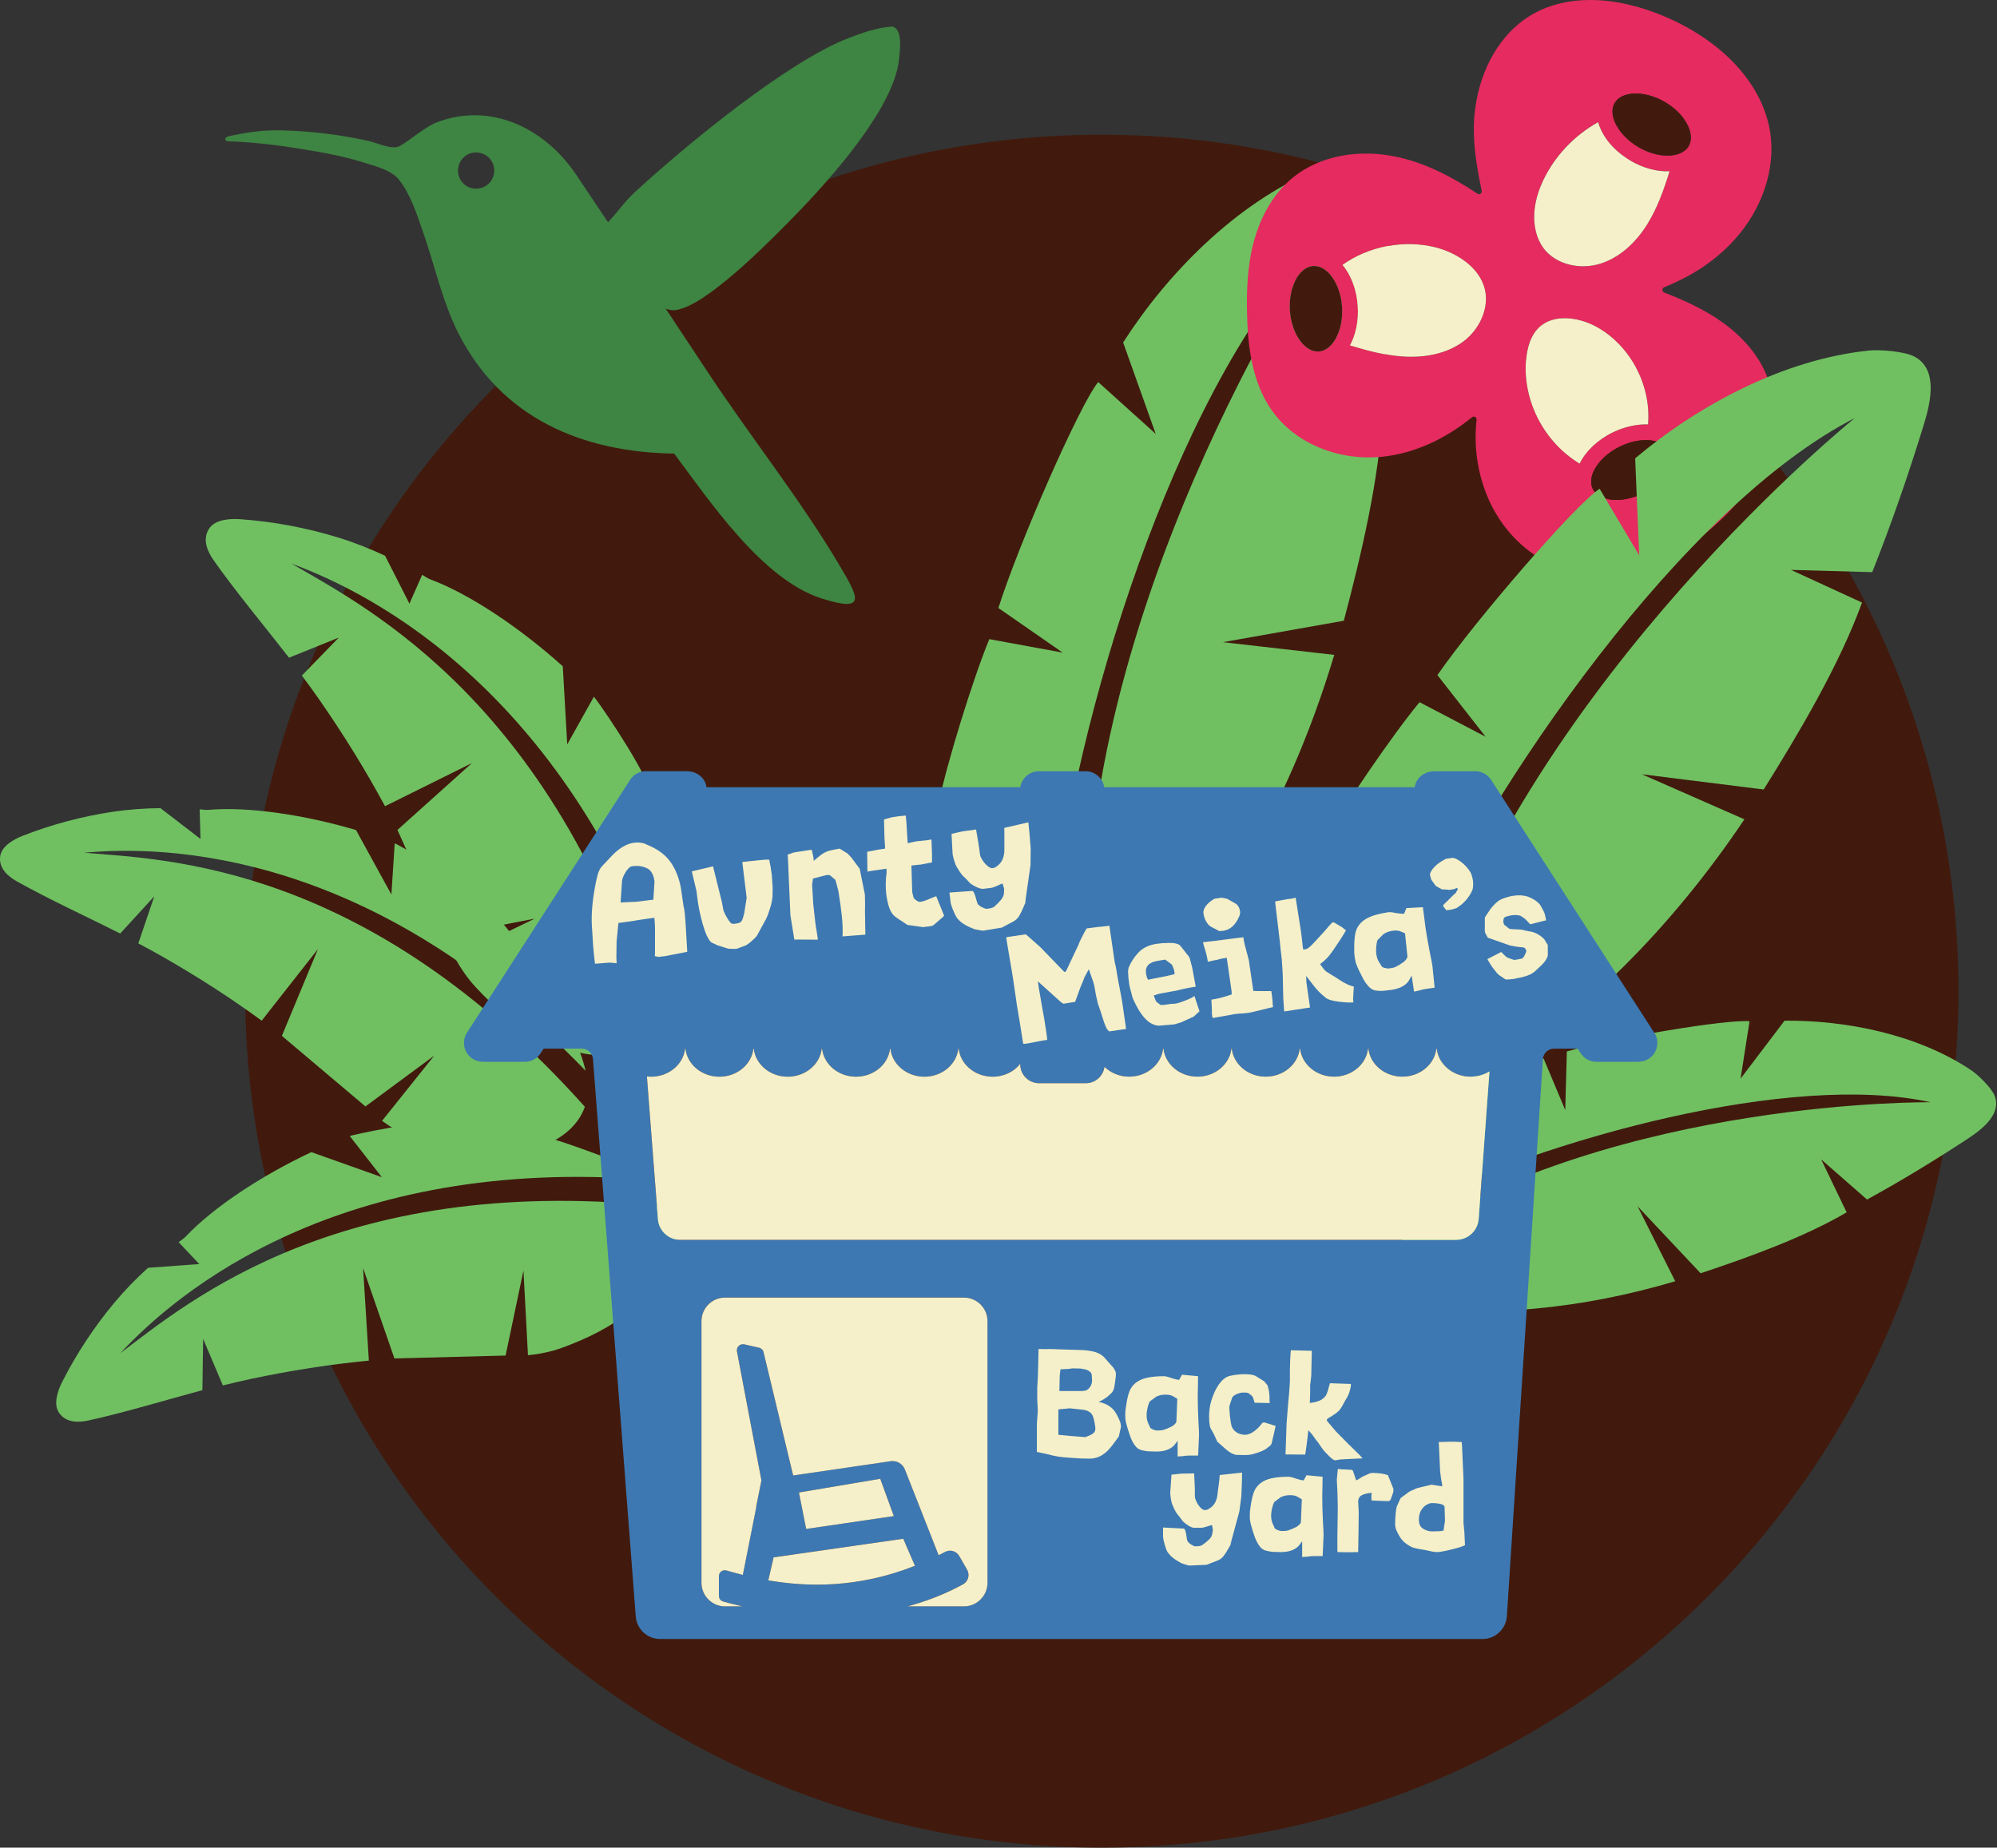
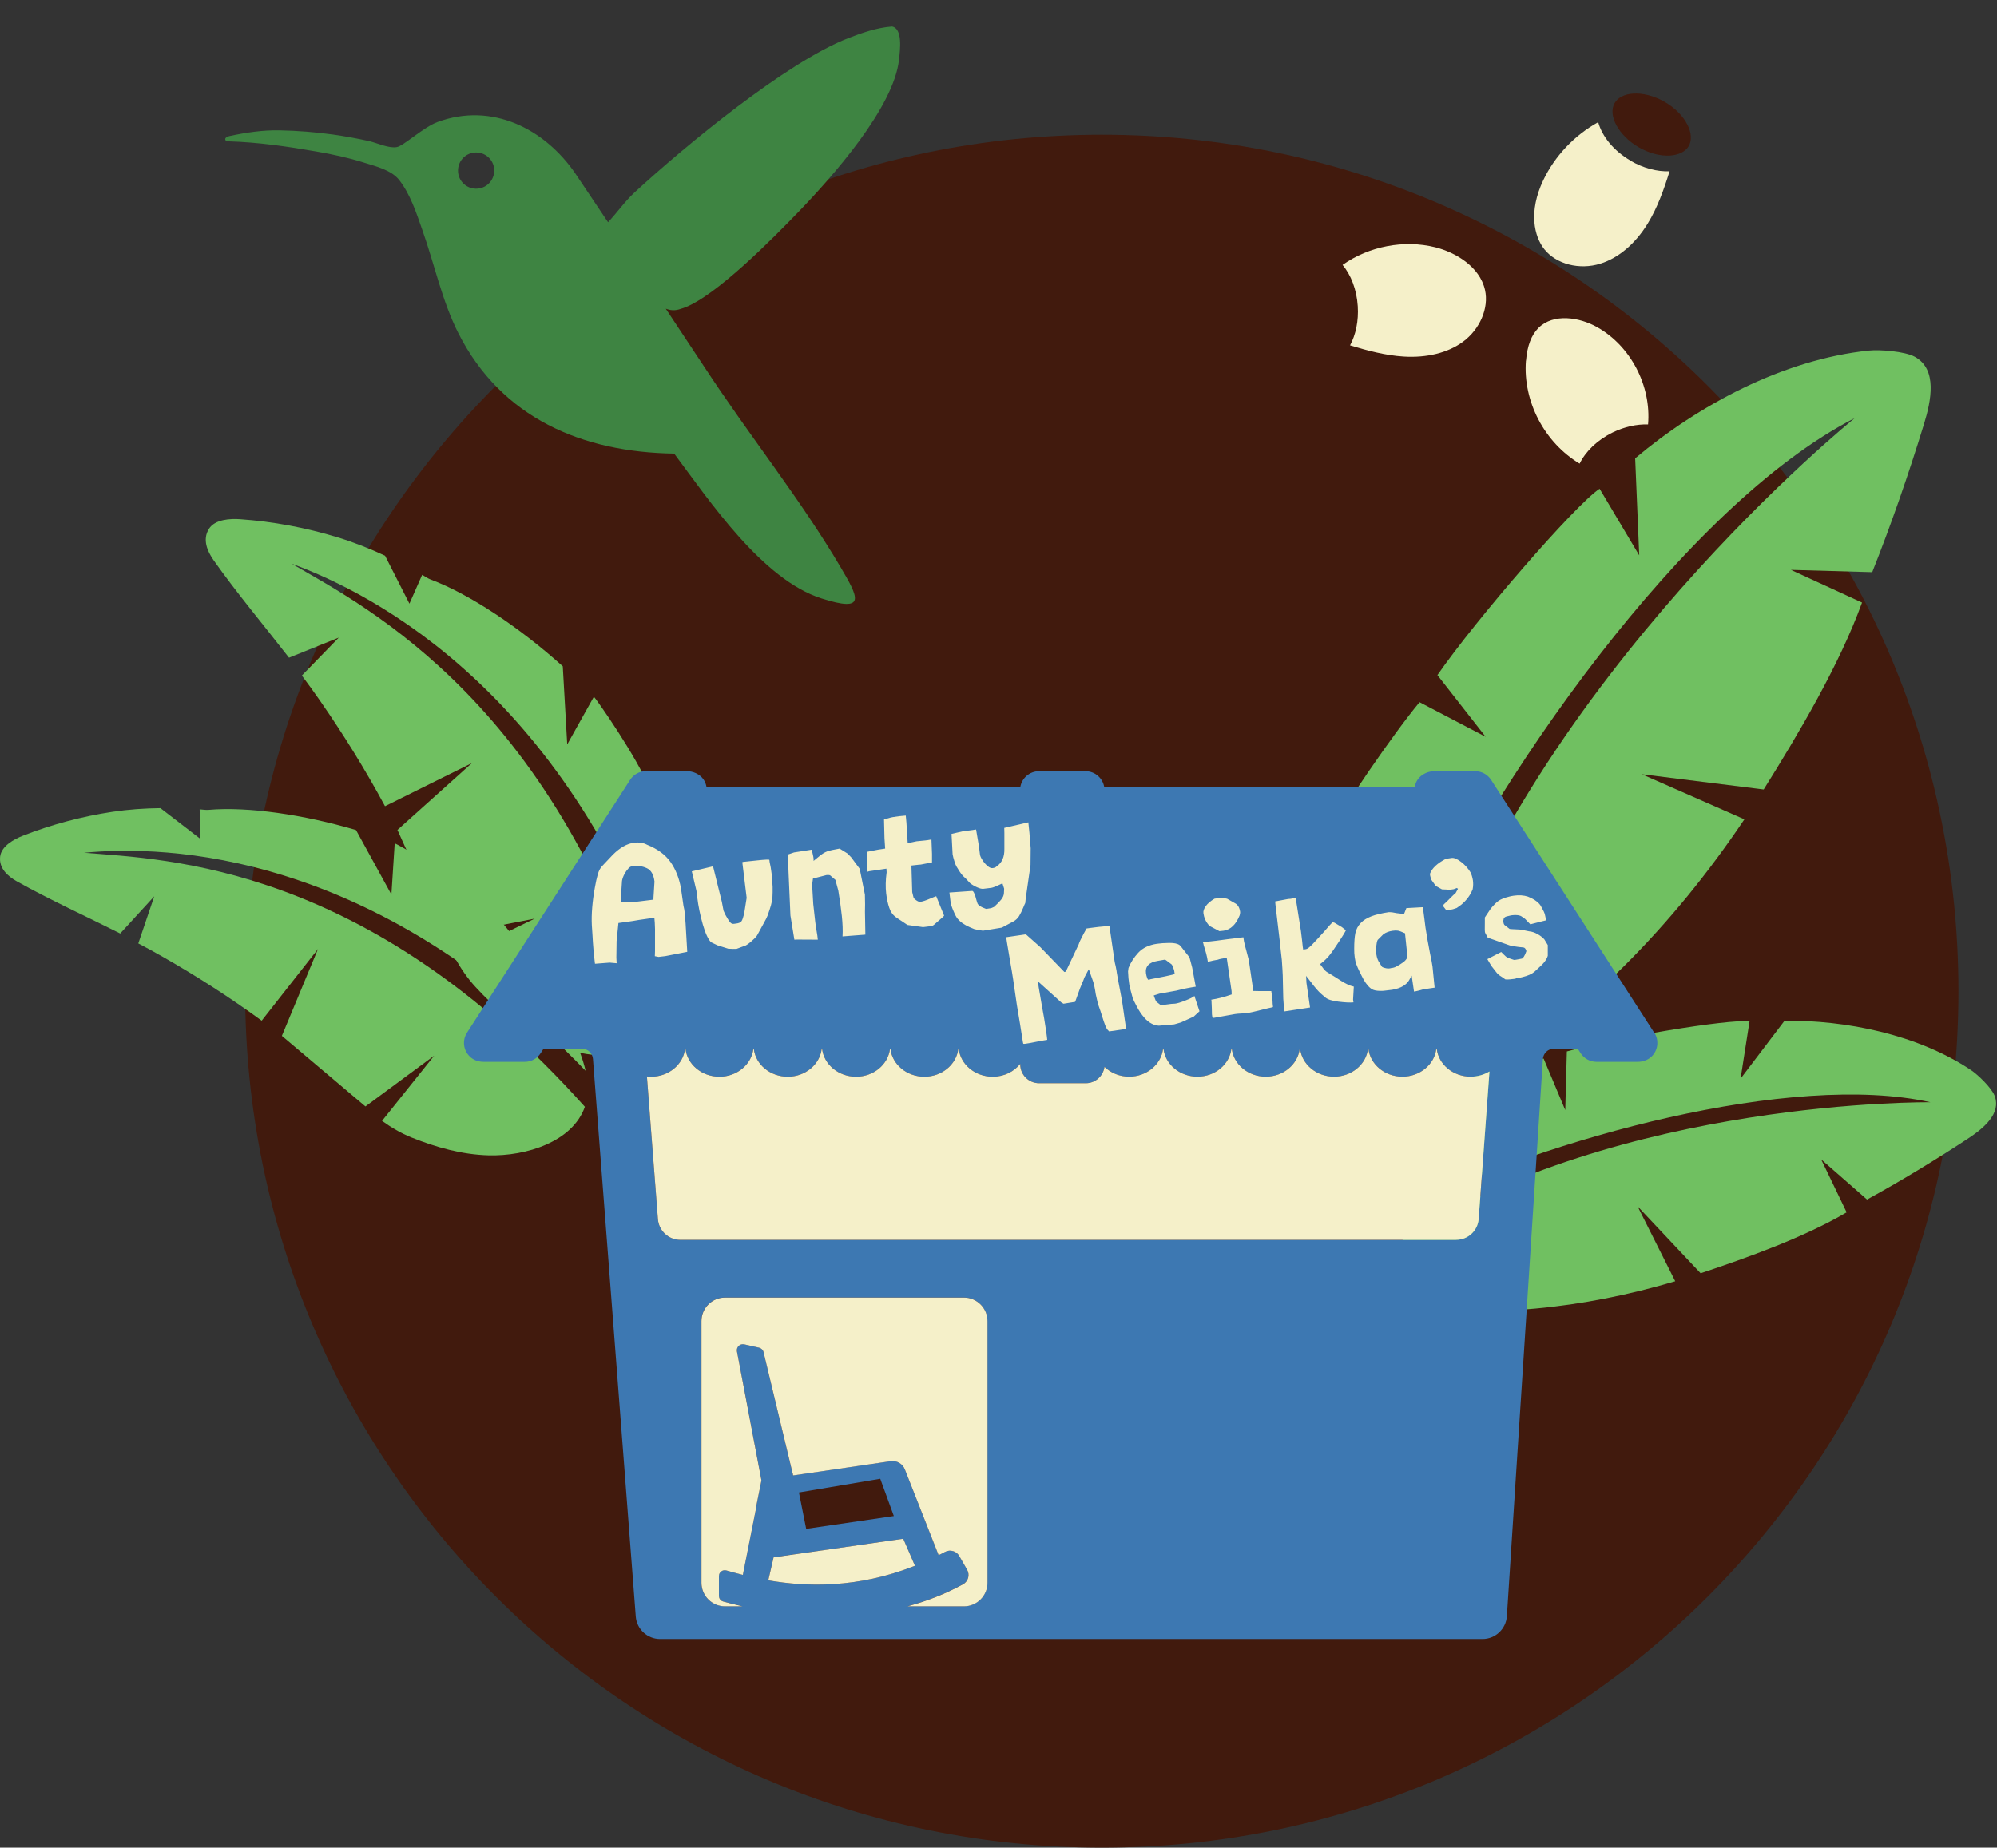
<svg xmlns="http://www.w3.org/2000/svg" width="590" height="546" viewBox="0 0 590 546" fill="none">
  <rect x="0" y="0" width="590" height="546" fill="#333333" stroke="none" />
  <path d="M325.519 546C465.299 546 578.614 432.686 578.614 292.905C578.614 153.125 465.299 39.81 325.519 39.81C185.738 39.81 72.424 153.125 72.424 292.905C72.424 432.686 185.738 546 325.519 546Z" fill="#411A0D" />
  <path d="M263.472 7.842C259.189 8.129 254.485 9.765 250.506 11.316C232.195 18.498 202.453 43.081 187.515 56.823C184.699 59.402 182.17 63.01 179.641 65.674C174.616 58.154 170.806 52.456 170.114 51.461C160.959 37.972 145.279 30.149 129.278 36.05C125.046 37.618 119.263 43.115 117.223 43.469C114.845 43.891 111.304 42.204 109.011 41.682C105.504 40.906 101.981 40.265 98.423 39.76C93.196 39.035 87.919 38.613 82.641 38.512C77.566 38.411 72.66 39.153 67.686 40.232C67.096 40.35 66.337 40.788 66.59 41.344C66.742 41.699 67.214 41.766 67.602 41.766C76.386 42.036 84.934 43.283 93.567 44.784C98.221 45.593 102.857 46.588 107.376 48.004C110.95 49.134 115.638 50.196 117.998 53.265C121.286 57.514 123.056 63.044 124.81 68.052C128.351 78.084 130.627 89.01 135.449 98.519C148.179 123.574 172.036 133.656 199.182 134.044C209.703 148.123 225.249 171.273 242.699 176.837C256.154 181.119 253.642 176.584 248.23 167.411C236.343 147.28 221.489 128.902 207.933 108.197C205.64 104.707 201.458 98.401 196.704 91.235C198.811 91.96 199.873 91.741 201.981 90.999C211.591 87.543 228.688 70.075 236.023 62.488C245.768 52.388 264.112 31.785 265.613 17.588C265.9 14.907 266.793 8.399 263.505 7.826L263.472 7.842ZM141.08 55.743C138.13 55.98 135.55 53.771 135.331 50.82C135.112 47.87 137.304 45.29 140.254 45.071C143.205 44.852 145.784 47.043 146.004 49.994C146.223 52.945 144.031 55.524 141.08 55.743Z" fill="#3E8442" />
-   <path d="M408.456 122.073L385.509 119.055L408.658 112.597C409.855 97.204 410.361 81.742 410.327 66.315C410.327 59.048 409.417 49.623 401.863 48.089C398.609 47.431 391.444 49.05 388.375 50.348C364.888 60.346 344.858 80.882 331.824 101.2L341.452 128.227L324.456 112.901C318.96 119.611 301.003 160.6 294.967 179.669L313.969 192.854L292.286 188.875C287.751 199.767 279.674 225.614 277.348 237.349L311.794 266.653C319.516 204.454 350.034 109.917 390.263 70.631C390.263 70.631 322.281 171.643 321.135 274.089L341.148 291.64C366.068 263.787 383.384 229.543 394.192 193.528L361.314 189.768L397.024 183.429C401.998 164.629 407.512 141.598 408.439 122.09L408.456 122.073Z" fill="#70C061" />
-   <path d="M507.175 94.068C501.914 90.628 496.114 88.166 491.663 86.43C491.191 86.244 491.123 85.84 491.14 85.671C491.14 85.502 491.191 85.081 491.663 84.896C500.464 81.304 507.107 76.786 512.604 70.665C520.646 61.695 524.558 50.028 523.04 39.439C521.017 25.293 509.4 12.395 491.949 4.926C476.674 -1.599 462.022 -1.65 451.754 4.824C443.357 10.119 437.574 19.915 435.888 31.666C435.399 35.039 435.331 38.411 435.551 41.867C435.837 46.437 436.663 51.174 437.759 56.401C437.861 56.89 437.54 57.16 437.422 57.244C437.287 57.345 436.916 57.531 436.512 57.244C428.031 51.596 420.663 48.19 413.278 46.487C401.593 43.806 389.909 46.032 382.035 52.422C375.257 57.919 372.037 65.607 370.519 71.07C368.412 78.708 368.294 86.615 368.428 92.635C368.631 101.503 369.659 112.8 375.915 121.517C382.811 131.111 395.675 136.388 408.692 134.938C417.729 133.943 426.783 129.913 434.893 123.304C435.298 122.984 435.669 123.135 435.82 123.203C435.972 123.287 436.309 123.523 436.242 124.046C435.416 131.734 436.427 139.204 439.243 146.251C443.273 156.351 451.349 164.393 460.791 167.782C465.293 169.401 470.267 170.042 475.342 169.705C478.748 169.485 482.204 168.845 485.61 167.749C492.877 165.439 500.009 161.173 506.804 155.103C513.396 149.219 518.168 142.93 521 136.388C524.44 128.463 525.013 120.084 522.636 112.817C519.651 103.746 512.587 97.609 507.158 94.068H507.175ZM475.864 147.634C473.285 147.28 471.396 146.15 470.57 144.464C468.732 140.704 472.391 134.988 478.562 131.97C481.749 130.419 485.121 129.779 488.038 130.183C490.617 130.537 492.489 131.667 493.332 133.353C494.158 135.056 493.888 137.214 492.573 139.473C491.09 142.019 488.527 144.279 485.323 145.83C482.137 147.381 478.764 148.022 475.848 147.617L475.864 147.634ZM450.86 106.561C451.197 102.228 452.445 98.974 454.553 96.883C458.987 92.517 466.658 93.731 471.902 96.698C481.867 102.329 487.886 114.081 486.908 125.429C483.553 125.31 479.928 126.12 476.505 127.772C474.195 128.902 472.172 130.318 470.52 131.886C468.867 133.471 467.569 135.208 466.692 137.012C456.34 130.807 449.899 118.651 450.826 106.561H450.86ZM498.626 37.011C499.756 39.355 499.857 41.547 498.913 43.182C497.969 44.801 495.996 45.779 493.416 45.964C490.466 46.15 487.161 45.273 484.092 43.486C478.174 40.029 474.937 34.044 477.045 30.436C478.023 28.75 480.046 27.822 482.491 27.654C485.306 27.468 488.712 28.294 491.865 30.132C494.934 31.919 497.328 34.364 498.609 37.011H498.626ZM481.732 47.499C485.441 49.674 489.522 50.753 493.265 50.618C491.494 56.283 489.656 61.409 486.824 66.028C483.148 72.048 478.157 76.263 472.762 77.932C466.608 79.82 459.83 78.084 456.289 73.683C453.237 69.89 451.535 62.538 455.935 53.282C459.358 46.082 465.175 39.962 472.172 36.101C473.335 40.316 476.724 44.548 481.749 47.482L481.732 47.499ZM396.67 78.269C404.476 72.756 414.795 70.766 424.069 73.076C429.852 74.526 437.169 78.691 438.737 85.688C439.934 91.033 437.237 97.339 432.179 101.031C427.761 104.268 421.523 105.803 414.643 105.364C409.299 105.027 404.021 103.611 398.862 102.06C400.548 98.924 401.425 94.86 401.138 90.443C400.818 85.519 399.132 81.254 396.653 78.269H396.67ZM389.605 103.864C385.424 104.134 381.529 98.57 381.091 91.724C380.652 84.879 383.805 78.876 387.987 78.606C392.168 78.337 396.063 83.884 396.501 90.746C396.94 97.609 393.787 103.611 389.605 103.881V103.864Z" fill="#E52B5F" />
  <path d="M475.864 147.634C473.285 147.28 471.396 146.15 470.57 144.464C468.732 140.704 472.391 134.988 478.562 131.97C481.749 130.419 485.121 129.779 488.038 130.183C490.617 130.537 492.489 131.667 493.332 133.353C494.158 135.056 493.888 137.214 492.573 139.473C491.09 142.019 488.527 144.279 485.323 145.83C482.136 147.381 478.764 148.022 475.847 147.617L475.864 147.634Z" fill="#411A0D" />
  <path d="M450.86 106.561C451.197 102.228 452.445 98.974 454.552 96.883C458.987 92.517 466.658 93.731 471.902 96.698C481.867 102.329 487.886 114.081 486.908 125.429C483.553 125.31 479.928 126.12 476.505 127.772C474.195 128.902 472.172 130.318 470.519 131.886C468.867 133.471 467.569 135.208 466.692 137.012C456.34 130.807 449.899 118.651 450.826 106.561H450.86Z" fill="#F5F0C9" />
  <path d="M498.626 37.011C499.756 39.355 499.857 41.547 498.913 43.182C497.969 44.801 495.996 45.779 493.416 45.964C490.466 46.15 487.161 45.273 484.093 43.486C478.174 40.029 474.937 34.044 477.045 30.436C478.023 28.75 480.046 27.822 482.491 27.654C485.306 27.468 488.712 28.294 491.865 30.132C494.934 31.919 497.328 34.364 498.61 37.011H498.626Z" fill="#411A0D" />
  <path d="M481.733 47.499C485.442 49.674 489.522 50.753 493.265 50.618C491.495 56.283 489.657 61.409 486.825 66.028C483.149 72.048 478.158 76.263 472.763 77.932C466.609 79.82 459.831 78.084 456.29 73.683C453.238 69.889 451.535 62.538 455.936 53.282C459.359 46.082 465.176 39.962 472.173 36.101C473.336 40.316 476.725 44.548 481.75 47.482L481.733 47.499Z" fill="#F5F0C9" />
  <path d="M396.67 78.269C404.476 72.756 414.795 70.766 424.068 73.076C429.851 74.526 437.169 78.691 438.737 85.688C439.934 91.033 437.236 97.339 432.178 101.031C427.761 104.268 421.522 105.803 414.643 105.364C409.298 105.027 404.021 103.611 398.862 102.06C400.548 98.924 401.424 94.86 401.138 90.443C400.817 85.519 399.131 81.254 396.653 78.269H396.67Z" fill="#F5F0C9" />
  <path d="M389.606 103.864C385.424 104.133 381.529 98.569 381.091 91.724C380.653 84.879 383.806 78.876 387.987 78.606C392.168 78.337 396.063 83.884 396.502 90.746C396.94 97.608 393.787 103.611 389.606 103.88V103.864Z" fill="#411A0D" />
  <path d="M550.135 178.067L529.11 168.406L553.137 169.081C558.836 154.732 563.894 140.097 568.412 125.361C570.554 118.415 572.476 109.141 565.715 105.432C562.798 103.83 555.48 103.257 552.159 103.594C526.767 106.207 501.56 119.881 483.098 135.444L484.295 164.107L472.593 144.43C465.343 149.219 436.073 183.058 424.676 199.497L438.923 217.724L419.398 207.506C411.845 216.577 396.485 238.867 390.786 249.405L415.014 287.594C440.794 230.47 497.901 149.185 547.96 123.557C547.96 123.557 453.153 199.953 421.759 297.474L435.686 320.152C467.738 300.914 494.411 273.33 515.369 242.121L485.07 228.801L521.068 233.303C531.386 216.813 543.459 196.446 550.119 178.084L550.135 178.067Z" fill="#70C061" />
  <path d="M545.567 358.24L538.047 342.61L551.603 354.48C561.754 348.916 571.651 342.88 581.312 336.54C585.864 333.556 591.411 329.122 589.27 323.743C588.343 321.433 584.397 317.606 582.324 316.223C566.424 305.601 545.331 301.47 527.24 301.622L514.24 318.752L516.887 301.807C510.413 301.116 477.349 306.663 462.916 310.71L462.444 328.043L456.054 312.817C447.354 314.453 427.846 319.983 419.534 323.338L415.285 356.959C457.454 336.287 529.246 316.628 570.386 325.733C570.386 325.733 479.153 324.552 414.459 365.878L411.66 385.622C439.345 389.82 467.924 386.633 494.935 378.624L483.807 356.47L502.438 376.264C516.264 371.661 532.972 365.675 545.584 358.257L545.567 358.24Z" fill="#70C061" />
-   <path d="M35.516 399.919C52.427 381.676 100.176 341.514 191.611 348.613C185.659 344.397 177.954 341.649 171.21 339.221C159.643 335.057 146.054 331.533 133.762 331.246C123.882 331.01 103.734 335.461 103.329 335.714L112.822 347.871L91.982 340.469C77.313 347.365 63.015 356.773 54.905 365.389C54.281 366.046 53.489 366.519 52.781 367.075L58.884 373.549L43.743 374.645C40.236 377.815 36.847 381.288 33.745 385.015C27.776 392.197 22.6 400.021 18.385 408.35C17.121 410.828 15.637 414.925 17.475 417.539C19.532 420.473 23.14 420.422 26.141 419.764C36.982 417.387 49.072 413.678 59.795 410.811L60.014 395.654L65.848 409.412C68.613 408.738 71.378 408.063 74.177 407.473C85.844 405.011 97.36 403.19 108.977 402.078L107.274 374.73L116.531 401.437C124.944 401.201 145.852 400.661 149.375 400.577L154.653 375.438L155.985 400.493C159.34 400.139 162.662 399.498 165.949 398.318C173.402 395.62 180.652 392.096 186.739 386.971C195.472 379.602 202.908 367.058 198.659 356.807C101.491 345.763 55.546 384.795 35.549 399.886L35.516 399.919Z" fill="#70C061" />
  <path d="M24.826 252.001C49.173 249.674 110.512 251.411 173.014 316.426C171.395 309.428 167.534 302.381 164.179 296.193C158.413 285.571 150.724 274.089 141.889 265.827C134.791 259.201 117.07 249.27 116.615 249.202L115.637 264.343L105.184 245.291C89.891 240.755 73.25 238.31 61.65 239.322C60.756 239.406 59.879 239.221 58.986 239.17L59.238 247.921L47.402 238.816C42.749 238.867 37.994 239.187 33.273 239.895C24.202 241.261 15.266 243.638 6.734 246.977C4.188 247.972 0.412 249.995 0.041 253.131C-0.364 256.621 2.317 258.948 4.947 260.432C14.457 265.776 25.77 270.953 35.516 275.859L45.581 264.866L40.86 278.793C43.339 280.091 45.8 281.423 48.228 282.822C58.412 288.639 68.056 294.844 77.313 301.622L93.954 280.428L83.282 306.107C89.621 311.452 105.319 324.704 107.966 326.964L128.283 311.958L112.872 331.229C115.57 333.168 118.419 334.871 121.623 336.153C128.856 339.053 136.477 341.194 144.317 341.413C155.546 341.717 169.203 337.367 172.795 327.065C108.674 255.39 49.392 254.008 24.843 252.001H24.826Z" fill="#70C061" />
  <path d="M86.047 166.535C110.495 175.437 168.597 205.196 198.845 296.26C200.497 288.808 200.025 280.277 199.62 272.774C198.946 259.926 196.838 245.392 192.117 233.421C188.34 223.81 175.88 206.157 175.459 205.887L167.585 219.983L166.27 196.901C153.675 185.554 138.787 175.572 127.204 171.239C126.31 170.902 125.551 170.328 124.725 169.873L120.965 178.388L113.766 164.225C109.281 162.134 104.56 160.263 99.704 158.779C90.363 155.929 80.702 154.125 70.974 153.434C68.074 153.232 63.521 153.434 61.734 156.283C59.744 159.453 61.262 162.91 63.1 165.54C69.776 175.033 78.274 185.183 85.389 194.355L100.092 188.42L89.183 199.632C90.97 202.026 92.724 204.421 94.427 206.882C101.542 217.133 107.966 227.503 113.749 238.243L139.428 225.496L117.425 245.257C121.067 253.283 130.07 273.212 131.571 276.584L157.958 271.475L134.336 282.924C136.039 286.026 137.995 288.96 140.49 291.658C146.105 297.744 152.444 303.308 159.863 307.102C170.502 312.548 185.609 314.622 193.786 306.36C165.022 208.181 108.741 179.703 86.081 166.535H86.047Z" fill="#70C061" />
  <path d="M488.729 305.18L440.541 230.47C439.513 228.869 437.759 227.907 435.854 227.907H423.849C422.922 227.907 421.995 228.076 421.152 228.481C419.129 229.425 418.218 230.993 417.965 232.628H326.243C325.822 229.964 323.512 227.907 320.73 227.907H306.955C304.173 227.907 301.863 229.964 301.441 232.628H208.742C208.489 230.993 207.578 229.408 205.555 228.464C204.712 228.076 203.768 227.891 202.84 227.891H190.852C188.947 227.891 187.194 228.852 186.165 230.453L137.977 305.163C136.561 307.355 136.814 310.305 138.82 312.244C139.883 313.273 141.366 313.779 142.867 313.779C145.582 313.779 151.449 313.779 155.057 313.779C156.963 313.779 158.716 312.818 159.745 311.216L160.604 309.884H171.901C173.621 309.884 175.071 311.216 175.189 312.936L187.834 477.681C188.121 481.441 191.257 484.341 195.017 484.341H437.996C441.789 484.341 444.942 481.39 445.195 477.597L455.834 312.969C455.952 311.233 457.385 309.884 459.139 309.884H466.119L466.979 311.216C468.007 312.818 469.778 313.779 471.683 313.779H483.873C485.543 313.779 487.178 313.138 488.274 311.873C489.943 309.951 490.095 307.22 488.763 305.163L488.729 305.18ZM226.985 467.008L228.553 460.213L266.86 454.717L270.317 462.709C253.338 469.436 238.197 468.964 226.985 467.008ZM236.039 441.043L260.065 436.996L264.078 448.006L238.18 451.8L236.039 441.026V441.043ZM284.513 468.171C286.048 467.328 286.604 465.373 285.727 463.855L283.4 459.792C282.557 458.325 280.703 457.802 279.202 458.595C278.578 458.932 277.938 459.252 277.314 459.573L267.332 434.214C266.675 432.528 264.938 431.533 263.151 431.786L234.336 436.001L234.218 435.529L234.252 435.378L234.167 435.344L225.585 399.566C225.434 398.891 224.894 398.385 224.236 398.234L219.886 397.256C218.622 396.969 217.492 398.082 217.728 399.346L224.961 437.468L223.41 445.19H223.461L219.448 465.389C217.661 464.934 216.042 464.479 214.592 464.074C213.479 463.754 212.383 464.58 212.383 465.744V471.577C212.383 472.353 212.889 473.044 213.648 473.247C215.233 473.685 217.172 474.191 219.381 474.68H214.188C210.343 474.68 207.224 471.56 207.224 467.716V390.393C207.224 386.549 210.343 383.43 214.188 383.43H284.766C288.61 383.43 291.73 386.549 291.73 390.393V467.716C291.73 471.56 288.61 474.68 284.766 474.68H268.074C273.588 473.213 279.118 471.105 284.496 468.171H284.513ZM430.071 366.401H201.003C197.529 366.401 194.646 363.72 194.376 360.263L191.122 318.095C191.527 318.146 191.948 318.179 192.37 318.179C197.58 318.179 201.862 314.554 202.402 309.918H202.52C203.043 314.554 207.342 318.179 212.552 318.179C217.762 318.179 222.045 314.554 222.584 309.918H222.702C223.225 314.554 227.524 318.179 232.734 318.179C237.944 318.179 242.227 314.554 242.766 309.918H242.884C243.407 314.554 247.706 318.179 252.916 318.179C258.126 318.179 262.409 314.554 262.948 309.918H263.066C263.589 314.554 267.889 318.179 273.099 318.179C278.309 318.179 282.591 314.554 283.131 309.918H283.249C283.771 314.554 288.071 318.179 293.281 318.179C296.636 318.179 299.603 316.679 301.424 314.369V314.521C301.424 317.606 303.92 320.101 307.005 320.101H320.78C323.613 320.101 325.94 317.994 326.311 315.262C328.149 317.033 330.728 318.162 333.594 318.162C338.804 318.162 343.087 314.537 343.627 309.901H343.745C344.267 314.537 348.567 318.162 353.777 318.162C358.987 318.162 363.269 314.537 363.809 309.901H363.927C364.449 314.537 368.749 318.162 373.959 318.162C379.169 318.162 383.451 314.537 383.991 309.901H384.109C384.632 314.537 388.931 318.162 394.141 318.162C399.351 318.162 403.634 314.537 404.173 309.901H404.291C404.814 314.537 409.113 318.162 414.323 318.162C419.533 318.162 423.816 314.537 424.355 309.901H424.473C424.996 314.537 429.295 318.162 434.505 318.162C436.562 318.162 438.468 317.589 440.053 316.628L436.866 360.213C436.613 363.686 433.713 366.384 430.24 366.384L430.071 366.401Z" fill="#3D78B2" />
  <path d="M430.071 366.401H201.002C197.529 366.401 194.646 363.72 194.376 360.263L191.122 318.095C191.527 318.146 191.948 318.179 192.37 318.179C197.58 318.179 201.862 314.554 202.402 309.918H202.52C203.043 314.554 207.342 318.179 212.552 318.179C217.762 318.179 222.044 314.554 222.584 309.918H222.702C223.225 314.554 227.524 318.179 232.734 318.179C237.944 318.179 242.227 314.554 242.766 309.918H242.884C243.407 314.554 247.706 318.179 252.916 318.179C258.126 318.179 262.409 314.554 262.948 309.918H263.066C263.589 314.554 267.889 318.179 273.098 318.179C278.308 318.179 282.591 314.554 283.131 309.918H283.249C283.771 314.554 288.071 318.179 293.281 318.179C296.636 318.179 299.603 316.679 301.424 314.369V314.521C301.424 317.606 303.92 320.101 307.005 320.101H320.78C323.613 320.101 325.94 317.994 326.311 315.262C328.148 317.033 330.728 318.162 333.594 318.162C338.804 318.162 343.087 314.537 343.626 309.901H343.745C344.267 314.537 348.567 318.162 353.777 318.162C358.987 318.162 363.269 314.537 363.809 309.901H363.927C364.449 314.537 368.749 318.162 373.959 318.162C379.169 318.162 383.451 314.537 383.991 309.901H384.109C384.632 314.537 388.931 318.162 394.141 318.162C399.351 318.162 403.633 314.537 404.173 309.901H404.291C404.814 314.537 409.113 318.162 414.323 318.162C419.533 318.162 423.816 314.537 424.355 309.901H424.473C424.996 314.537 429.295 318.162 434.505 318.162C436.562 318.162 438.468 317.589 440.052 316.628L436.866 360.213C436.613 363.686 433.713 366.384 430.24 366.384L430.071 366.401Z" fill="#F5F0C9" />
  <path d="M226.985 467.008L228.553 460.213L266.861 454.717L270.317 462.708C253.339 469.436 238.198 468.964 226.985 467.008Z" fill="#F5F0C9" />
-   <path d="M236.039 441.043L260.065 436.996L264.078 448.023L238.18 451.817L236.039 441.043Z" fill="#F5F0C9" />
  <path d="M223.478 445.19L219.465 465.406C217.678 464.951 216.059 464.496 214.609 464.091C213.497 463.771 212.401 464.597 212.401 465.76V471.594C212.401 472.37 212.906 473.061 213.665 473.263C215.25 473.702 217.189 474.208 219.398 474.697H214.205C210.36 474.697 207.241 471.577 207.241 467.733V390.41C207.241 386.566 210.36 383.447 214.205 383.447H284.783C288.627 383.447 291.747 386.566 291.747 390.41V467.733C291.747 471.577 288.627 474.697 284.783 474.697H268.091C273.605 473.23 279.135 471.122 284.513 468.188C286.048 467.345 286.604 465.389 285.727 463.872L283.401 459.809C282.558 458.342 280.703 457.819 279.202 458.611C278.579 458.949 277.938 459.269 277.314 459.589L267.333 434.231C266.675 432.545 264.938 431.55 263.151 431.803L234.336 436.018L234.218 435.546L234.252 435.394L234.168 435.361L225.586 399.582C225.434 398.908 224.894 398.402 224.237 398.25L219.887 397.273C218.622 396.986 217.492 398.099 217.729 399.363L224.962 437.485L223.411 445.207H223.461" fill="#F5F0C9" />
  <path d="M302.369 308.501C302.369 308.501 302.251 308.282 302.217 307.995L301.374 302.651C300.936 300.105 300.615 298.216 300.43 296.985L299.334 289.449C299.165 288.252 298.845 286.397 298.407 283.885C297.985 281.49 297.682 279.669 297.496 278.439L297.277 276.955L302.908 276.129H303.043C303.043 276.129 303.195 276.162 303.313 276.297L307.36 279.889L314.458 287.223L314.677 287.189C314.778 287.189 314.879 287.088 314.981 286.92L318.69 279.063C318.859 278.472 319.364 277.427 320.174 275.893C320.241 275.808 320.511 275.303 321.017 274.375L322.214 274.207L324.625 273.903C325.805 273.802 326.682 273.718 327.272 273.633L327.761 273.566L329.278 283.952C329.329 284.357 329.447 284.846 329.599 285.419L329.869 286.835L329.953 287.442C330.088 288.319 330.425 290.207 330.998 293.091L331.538 296.024L332.701 304.067L327.677 304.792L327.087 304.151C326.732 303.561 326.412 302.802 326.109 301.858C325.805 300.914 325.485 299.885 325.131 298.789L324.372 296.614L323.731 293.799C323.495 292.129 323.225 290.899 322.973 290.106L322.13 287.712C321.978 287.172 321.826 286.751 321.657 286.447L320.342 288.926C320.309 289.162 320.039 289.803 319.567 290.882C319.466 291.152 319.364 291.388 319.297 291.556C319.229 291.742 319.162 291.877 319.111 291.995L317.645 296.058L314.205 296.614L313.531 296.21L306.651 290.005C306.753 291 306.955 292.281 307.242 293.849C307.528 295.434 307.731 296.581 307.832 297.306C308.304 299.734 308.692 302.094 309.029 304.387C309.231 305.736 309.349 306.697 309.4 307.287L309.181 307.321C308.27 307.456 307.242 307.641 306.078 307.877C304.915 308.113 303.886 308.316 302.976 308.434C302.605 308.484 302.403 308.484 302.335 308.434L302.369 308.501ZM342.362 303.089C341.772 303.089 341.081 302.92 340.305 302.533C339.53 302.145 338.771 301.538 338.063 300.712C337.254 299.784 336.528 298.705 335.888 297.491C335.247 296.26 334.826 295.417 334.657 294.962L333.78 291.691C333.679 291.303 333.612 290.798 333.544 290.224C333.477 289.634 333.426 289.229 333.392 289.01L333.274 287.071L333.409 286.043C334.033 284.458 334.994 282.957 336.292 281.541C337.591 280.125 339.429 279.248 341.789 278.894C342.801 278.742 344.031 278.658 345.431 278.641C346.847 278.624 347.859 278.826 348.483 279.265L348.87 279.653L351.265 282.704L351.484 283.126L352.226 285.925L353.271 291.573C351.416 291.843 349.511 292.231 347.572 292.736L342.514 293.647L340.862 294.17C341.249 295.299 341.536 295.94 341.688 296.058L342.767 296.901C342.936 297.019 343.543 297.019 344.605 296.85C345.667 296.682 346.544 296.598 347.134 296.598C347.724 296.547 348.752 296.243 350.202 295.67C351.669 295.097 352.563 294.642 352.883 294.305L354.384 298.84L352.664 300.425L348.887 302.145L346.898 302.718L342.329 303.106L342.362 303.089ZM339.85 289.381C340.946 289.179 342.396 288.892 344.251 288.521C346.088 288.134 347.033 287.897 347.05 287.779L346.898 286.802C346.611 285.807 346.341 285.183 346.122 284.964L345.127 284.222C344.959 284.104 344.79 283.969 344.588 283.817C344.386 283.665 344.251 283.598 344.133 283.581L342.008 283.952C339.429 284.374 338.282 285.604 338.585 287.695C338.653 288.134 338.771 288.606 338.956 289.095L339.192 289.516L339.85 289.415V289.381ZM358.262 300.762C358.262 300.762 358.194 300.627 358.161 300.442L358.06 299.734C358.06 298.688 358.009 297.356 357.925 295.738L357.874 295.417C359.695 295.148 361.701 294.642 363.893 293.866L363.86 292.871L362.544 283.8L362.426 283.042C361.111 283.227 360.235 283.413 359.779 283.598L358.414 283.851C357.773 284.02 357.25 284.138 356.846 284.188L356.795 283.868C356.626 282.704 356.239 281.187 355.632 279.349C355.564 278.911 355.48 278.607 355.379 278.439C358.026 278.169 360.454 277.865 362.679 277.545L367.35 276.972L367.518 278.118C367.653 278.81 367.872 279.703 368.193 280.816L368.951 283.716L369.221 285.571L370.25 292.568L370.283 292.838C371.514 292.888 372.863 292.888 374.313 292.871H375.595L375.814 294.389L375.966 295.771C375.982 296.446 376.016 296.918 376.067 297.205C376.1 297.39 376.1 297.508 376.084 297.559C376.084 297.609 375.999 297.66 375.847 297.677C375.156 297.812 374.128 298.064 372.779 298.402C372.307 298.503 371.75 298.638 371.076 298.823C370.418 298.992 369.66 299.16 368.833 299.312C368.294 299.396 367.603 299.447 366.793 299.498C366.051 299.531 365.411 299.582 364.871 299.666C364.18 299.767 363.151 299.953 361.769 300.223C360.386 300.492 359.358 300.678 358.667 300.779H358.565C358.414 300.813 358.329 300.813 358.279 300.779L358.262 300.762ZM360.218 275.134L357.554 273.735L356.98 273.212C356.222 272.318 355.733 271.222 355.547 269.907C355.446 269.25 355.682 268.541 356.239 267.766C356.795 266.99 357.655 266.265 358.818 265.574L360.943 265.271L362.544 265.591L364.972 266.973C365.748 267.412 366.22 268.238 366.389 269.452C366.406 269.604 366.389 269.772 366.355 269.991C366.304 270.211 366.271 270.362 366.254 270.48C365.158 273.212 363.573 274.729 361.499 275.033L360.184 275.168L360.218 275.134ZM395.507 296.007C393.585 295.771 392.287 295.367 391.612 294.793L390.331 293.698C389.521 292.989 388.51 291.843 387.313 290.224L385.863 288.37L385.896 288.639L385.981 290.41L387.043 297.727L379.405 298.891L379.135 295.08L379.051 291.455L378.984 288.285C378.95 287.257 378.849 285.739 378.714 283.75L378.326 280.293L378.174 278.911C378.174 278.607 378.124 278.169 378.039 277.596L376.825 267.328L376.741 266.383L380.602 265.658L381.327 265.608L382.794 265.287L382.895 265.945L384.362 275.218L384.682 277.849C384.851 279.568 384.969 280.479 385.02 280.597L385.846 280.479C386.251 280.428 386.874 279.939 387.734 279.063C388.594 278.169 389.774 276.887 391.275 275.218C392.422 273.869 393.231 272.959 393.737 272.521L394.259 272.672L396.451 273.971L397.648 274.915C397.395 275.437 396.822 276.382 395.945 277.731C395.069 279.079 394.344 280.158 393.787 280.951L392.944 282.081C392.438 282.755 391.781 283.446 390.955 284.154L390.01 284.913L390.702 285.824C391.191 286.565 391.73 287.105 392.337 287.425L394.546 288.774C394.748 288.892 395.204 289.196 395.929 289.668C396.654 290.14 397.345 290.545 398.036 290.865C398.711 291.202 399.368 291.421 399.975 291.556L399.756 295.384L399.874 296.21C398.879 296.311 397.429 296.244 395.524 296.007H395.507ZM417.038 288.353C416.92 288.555 416.684 288.977 416.33 289.634C415.976 290.275 415.386 290.865 414.576 291.371C413.75 291.877 412.671 292.248 411.339 292.484L409.366 292.72C408.608 292.838 407.782 292.854 406.922 292.77C406.062 292.686 405.387 292.45 404.915 292.028C403.937 291.236 403.061 289.988 402.251 288.285C402.032 287.796 401.847 287.425 401.695 287.189C401.256 286.279 400.936 285.554 400.734 284.981C400.515 284.424 400.363 283.733 400.245 282.924C400.127 282.114 400.076 281.221 400.093 280.327C400.093 278.439 400.194 276.904 400.43 275.758C400.666 274.611 401.206 273.6 402.049 272.723C402.791 271.947 403.819 271.307 405.151 270.784C406.466 270.278 408.186 269.873 410.311 269.553C411.052 269.553 411.811 269.654 412.587 269.84C412.857 269.873 413.228 269.924 413.716 269.975C414.205 270.025 414.576 270.042 414.846 270.008L415.504 268.356L420.376 268.086L420.815 271.425C420.865 272.015 420.983 272.908 421.152 274.105C421.456 276.179 421.911 278.776 422.518 281.895C422.872 283.514 423.108 284.761 423.226 285.638L423.85 291.86L421.219 292.248C420.562 292.349 419.938 292.484 419.331 292.686C418.606 292.871 418.083 292.973 417.763 293.023L417.072 288.319L417.038 288.353ZM412.486 285.638C413.025 285.385 413.767 284.947 414.711 284.272C415.369 283.699 415.74 283.177 415.824 282.721L415.099 275.792C414.104 275.336 413.413 275.083 413.008 275.016C412.604 274.949 412.081 274.949 411.423 275.05C410.361 275.201 409.468 275.539 408.726 276.061L407.023 277.764C406.82 278.169 406.686 278.81 406.601 279.703C406.534 280.597 406.534 281.356 406.635 282.013C406.787 283.075 407.124 283.935 407.63 284.61L408.287 285.689C408.608 285.908 409.046 286.06 409.586 286.144C410.125 286.228 410.58 286.211 410.968 286.077C411.44 286.043 411.963 285.908 412.503 285.655L412.486 285.638ZM426.311 267.783L426.564 267.243C427.121 266.754 427.745 266.164 428.419 265.456C429.093 264.765 429.65 264.242 430.088 263.871L430.746 262.657L430.425 262.421L429.481 262.775L428.115 262.977C427.66 262.893 427.272 262.859 426.986 262.859C426.682 262.859 426.379 262.859 426.025 262.826L424.204 261.814L423.934 261.46L422.889 259.993C422.821 259.825 422.737 259.555 422.636 259.201C422.535 258.847 422.467 258.526 422.467 258.223C423.074 256.57 424.659 255.087 427.188 253.788L428.891 253.536C429.582 253.434 430.51 253.822 431.69 254.716C432.853 255.609 433.814 256.688 434.556 257.953C434.607 258.088 434.708 258.391 434.86 258.83C434.995 259.268 435.096 259.723 435.163 260.145C435.281 260.988 435.264 261.865 435.096 262.775C434.421 264.512 433.292 266.029 431.74 267.344L430.375 268.322C429.498 268.643 428.857 268.811 428.503 268.845C428.132 268.879 427.913 268.896 427.846 268.912L427.306 268.997L426.345 267.749L426.311 267.783ZM447.809 289.213C446.494 289.398 445.482 289.482 444.774 289.432L443.712 288.69C443.307 288.454 442.97 288.218 442.717 287.999C442.464 287.779 442.211 287.51 441.992 287.206C441.756 286.903 441.553 286.633 441.368 286.397C440.963 285.942 440.575 285.385 440.205 284.745C439.834 284.104 439.581 283.665 439.429 283.429L443.526 281.322L444.302 282.097C444.74 282.553 445.111 282.856 445.414 282.991C445.718 283.126 446.359 283.362 447.32 283.665C447.471 283.665 447.859 283.632 448.5 283.497C449.141 283.362 449.512 283.295 449.613 283.278C449.798 283.244 449.984 283.058 450.203 282.721C450.405 282.367 450.523 282.165 450.557 282.081L450.962 281.069C450.793 280.395 450.49 280.024 450.068 279.973L448.702 279.838C447.977 279.754 447.1 279.602 446.072 279.383L439.547 277.09L438.771 275.64C438.67 275.471 438.637 274.375 438.687 272.352V271.121L440.373 268.592C441.216 267.53 441.992 266.754 442.683 266.248C443.374 265.743 444.47 265.304 445.988 264.933C446.274 264.849 446.679 264.782 447.185 264.697C448.753 264.461 450.169 264.562 451.417 264.967C452.884 265.54 453.98 266.232 454.738 267.058C454.958 267.294 455.177 267.597 455.379 268.002C455.581 268.407 455.767 268.744 455.919 269.014C456.222 269.536 456.424 270.11 456.543 270.767C456.661 271.425 456.745 271.812 456.795 271.964L455.615 272.251L452.125 273.144L450.557 271.526L449.562 270.835C449.309 270.649 448.921 270.514 448.416 270.447C447.91 270.379 447.337 270.379 446.713 270.464C446.342 270.514 446.072 270.582 445.903 270.632C445.836 270.632 445.583 270.7 445.178 270.801C444.757 270.902 444.47 271.087 444.285 271.374L444.15 272.015C444.15 272.015 444.133 272.234 444.15 272.453C444.201 272.824 444.302 273.094 444.437 273.296L446.005 274.51C446.426 274.561 447.033 274.594 447.859 274.628C448.078 274.628 448.416 274.645 448.871 274.679C449.326 274.712 449.697 274.746 450.001 274.814C450.203 274.898 450.793 275.033 451.788 275.218C452.58 275.286 453.39 275.556 454.216 276.011C455.042 276.466 455.733 276.989 456.256 277.579L457.284 279.265V282.451C457.048 283.278 456.492 284.138 455.615 285.048L453.356 287.156C452.563 287.83 451.383 288.353 449.849 288.724C449.343 288.875 448.669 289.01 447.792 289.128L447.809 289.213ZM179.927 284.475L175.779 284.795C175.408 281.743 175.172 278.961 175.054 276.466L174.852 273.38C174.7 270.143 175.004 266.417 175.762 262.219C176.015 260.752 176.302 259.487 176.605 258.408C176.909 257.329 177.347 256.503 177.921 255.913L181.04 252.608C183.164 250.484 185.272 249.287 187.346 249.034C188.829 248.848 190.111 249.051 191.19 249.641C194.292 250.888 196.585 252.591 198.086 254.716C199.586 256.84 200.615 259.403 201.171 262.404L201.93 267.682C202.082 268.221 202.217 269.014 202.335 270.076L202.554 272.908L203.043 281.271L196.568 282.536L194.562 282.772L193.466 282.553L193.517 281.052V276.162C193.55 275.168 193.517 274.004 193.449 272.706L193.331 271.222L191.746 271.425L188.813 271.846C187.413 272.099 186.435 272.251 185.879 272.318L182.709 272.757L182.169 278.135L182.102 282.974L182.186 284.643L179.893 284.441L179.927 284.475ZM193.061 265.844V265.372L193.365 260.499C193.112 258.459 192.37 257.144 191.122 256.57C189.875 255.98 188.543 255.778 187.126 255.947L186.654 255.997C186.418 256.065 186.233 256.149 186.081 256.25C185.929 256.351 185.811 256.452 185.727 256.554C185.643 256.672 185.558 256.756 185.491 256.857C185.171 257.177 184.833 257.666 184.479 258.324C184.125 258.981 183.889 259.639 183.771 260.297L183.35 266.687L188.104 266.468L193.045 265.861L193.061 265.844ZM216.616 280.411C216.16 280.395 215.671 280.361 215.149 280.344L211.979 279.349L210.074 278.439C209.214 277.596 208.405 275.825 207.629 273.144C206.87 270.464 206.314 267.8 205.993 265.136L205.757 263.247L204.392 257.498L210.664 256.014L213.26 266.501L213.766 269.132L214.339 270.379C214.491 270.632 214.71 271.02 214.98 271.492C215.25 271.981 215.537 272.369 215.806 272.639C216.076 272.925 216.397 273.043 216.751 273.01L217.459 272.925C218.285 272.824 218.824 272.588 219.077 272.217C219.33 271.846 219.583 271.104 219.853 270.008L220.595 265.321L219.347 255.087C219.33 254.884 219.33 254.783 219.364 254.749C219.398 254.716 219.516 254.699 219.718 254.682C219.752 254.682 221.016 254.547 223.529 254.277C226.024 254.008 227.288 253.957 227.305 254.109L227.373 254.699C227.592 255.542 227.811 256.857 228.03 258.627L228.266 262.067V263.669L228.216 265.119C228.148 265.928 227.997 266.737 227.761 267.564C227.525 268.39 227.204 269.385 226.783 270.548L226.361 271.492L223.68 276.415C223.343 276.938 222.719 277.562 221.826 278.321C220.915 279.063 220.308 279.467 220.005 279.501L217.61 280.394C217.408 280.411 217.088 280.411 216.633 280.394L216.616 280.411ZM248.921 276.702C249.022 274.982 248.954 272.976 248.718 270.7L248.28 267.176L247.673 263.197L246.813 260.01L245.211 258.644C244.874 258.56 244.537 258.543 244.183 258.594L240.187 259.622L239.934 261.443L240.271 267.142L240.861 272.453C240.946 273.195 241.148 274.51 241.468 276.382L241.62 277.68L235.516 277.646L234.69 277.68L233.527 270.531L232.987 258.24C232.903 255.576 232.802 253.687 232.718 252.541L234.606 251.9L239.816 251.091C239.9 251.394 240.001 251.833 240.119 252.389C240.254 252.945 240.339 253.401 240.372 253.755V254.412L240.71 254.126L242.008 253.063C242.834 252.372 243.61 251.883 244.335 251.613C245.06 251.344 246.29 251.074 248.061 250.77L250.388 252.22L251.483 253.35L253.996 256.739L255.53 264.377C255.564 265.051 255.581 265.996 255.581 267.243C255.547 268.322 255.547 269.047 255.547 269.401L255.665 276.196L248.921 276.719V276.702ZM278.933 270.582C278.764 270.835 278.511 271.087 278.191 271.323L275.864 273.347C275.611 273.532 275.341 273.65 275.071 273.684L272.711 273.971L272.222 273.903L268.091 273.33C268.091 273.33 267.636 273.026 266.591 272.318C265.646 271.711 264.972 271.256 264.567 270.953C263.741 270.346 263.117 269.435 262.713 268.221C262.308 267.024 262.005 265.625 261.819 264.057C261.6 262.219 261.634 260.111 261.954 257.768L261.886 256.705L257.081 257.413H257.014C256.811 257.447 256.66 257.481 256.559 257.531C256.457 257.582 256.373 257.616 256.322 257.616L256.255 256.554L256.204 251.715L259.408 251.091L261.516 250.77L261.313 247.685L261.178 242.155L262.679 241.733C263.134 241.564 264.112 241.379 265.596 241.194L267.602 241.008C267.737 242.07 267.855 243.739 267.973 246.033L268.176 249.169L270.789 248.612L274.026 248.275L275.19 248.073L275.358 252.355C275.341 252.844 275.341 253.299 275.358 253.755C275.358 254.21 275.375 254.581 275.358 254.851L272.037 255.491C272.037 255.491 271.076 255.542 269.271 255.778L269.507 263.635L269.862 265.085C269.895 265.355 270.165 265.675 270.671 266.029C271.177 266.383 271.581 266.552 271.902 266.501C272.576 266.417 273.537 266.097 274.835 265.54C275.594 265.203 276.184 264.984 276.606 264.849L278.916 270.548L278.933 270.582ZM303.819 242.998L304.139 246.117L304.51 250.669L304.46 255.626L303.043 265.54L302.908 266.872C302.74 267.176 302.554 267.597 302.352 268.137C301.914 269.182 301.492 270.042 301.087 270.717C300.666 271.391 300.093 271.93 299.351 272.335L295.979 274.122L290.415 275.033L289.083 274.83L287.852 274.561C286.84 274.173 286.014 273.785 285.356 273.431C284.699 273.077 284.092 272.655 283.552 272.15L282.929 271.509C282.608 271.155 282.187 270.379 281.698 269.216C281.192 268.053 280.905 267.142 280.838 266.518L280.501 263.753L287.245 263.281C287.447 263.281 287.666 263.568 287.886 264.107C288.105 264.63 288.273 265.136 288.375 265.608C288.442 265.844 288.526 266.147 288.644 266.535C288.745 266.923 288.88 267.193 289.049 267.344C289.201 267.496 289.437 267.682 289.74 267.884L290.381 268.221C290.381 268.221 290.684 268.305 291.325 268.592L291.73 268.541C292.168 268.491 292.489 268.44 292.691 268.39C292.91 268.339 293.079 268.289 293.23 268.204C293.382 268.12 293.534 268.053 293.686 268.002C294.512 267.26 295.186 266.569 295.726 265.928C296.265 265.287 296.552 264.647 296.603 264.006L296.67 262.623L296.181 261.072L295.894 261.173C294.309 261.932 293.315 262.32 292.876 262.37L290.516 262.657C290.077 262.708 289.487 262.573 288.695 262.219C287.919 261.882 287.211 261.46 286.604 260.988L285.306 259.588C284.766 259.133 284.345 258.712 284.041 258.307C283.738 257.902 283.249 257.177 282.608 256.098C282.406 255.761 282.187 255.238 281.967 254.497C281.731 253.772 281.563 253.097 281.445 252.473L281.124 246.42L284.429 245.662L285.255 245.56L288.375 245.122L289.032 248.983L289.285 250.619L289.521 252.507C289.572 252.945 289.825 253.502 290.263 254.176C290.701 254.867 291.207 255.441 291.764 255.913C292.32 256.385 292.809 256.587 293.247 256.537C293.804 256.469 294.191 256.301 294.444 256.031C296.029 254.969 296.788 253.232 296.737 250.855V246.134L296.704 244.65L303.853 242.998H303.819Z" fill="#F5F0C9" />
-   <path d="M319.449 430.994L317.881 430.893C316.481 430.825 315.132 430.724 313.834 430.589C312.536 430.454 311.204 430.201 309.838 429.814L306.331 429.055V420.692L306.601 417.134L306.55 415.516C306.483 414.656 306.449 414.032 306.449 413.627V410.019L306.618 407.153L306.668 405.703L306.837 398.638L309.164 398.689C309.349 398.655 309.703 398.638 310.243 398.655C310.782 398.672 311.221 398.689 311.541 398.689C311.861 398.723 312.249 398.739 312.671 398.739L319.786 398.959C321.084 399.026 322.231 399.195 323.242 399.448C324.254 399.701 325.164 400.173 325.991 400.847L328.149 403.275C328.941 404.067 329.447 404.843 329.666 405.602V406.681C329.481 408.266 329.312 409.412 329.16 410.137C328.992 410.862 328.638 411.469 328.048 411.975L327.019 412.886C326.631 413.138 326.311 413.341 326.109 413.476C326.007 413.543 325.805 413.661 325.518 413.83C325.232 413.998 324.911 414.133 324.541 414.234C325.873 414.555 326.918 414.976 327.693 415.499C328.469 416.022 329.076 416.629 329.531 417.337C329.987 418.045 330.459 419.006 330.964 420.22C331.099 420.658 331.184 421.13 331.184 421.67L330.543 424.519C330.357 424.772 329.75 425.598 328.705 426.998C327.66 428.397 326.598 429.426 325.502 430.067C324.406 430.707 323.225 431.044 321.961 431.044L319.482 430.994H319.449ZM322.804 423.693C323.343 423.356 323.613 422.884 323.613 422.26V421.889C323.579 421.569 323.512 421.164 323.428 420.675C323.343 420.186 323.259 419.782 323.192 419.461C322.939 418.416 322.551 417.708 322.011 417.337C321.472 416.966 320.831 416.713 320.072 416.612L317.695 416.342L316.026 416.173L312.688 416.494V423.997L316.633 424.368L320.629 424.688C321.556 424.368 322.298 424.03 322.838 423.693H322.804ZM319.836 411.048C320.73 411.048 321.438 410.694 321.961 410.002C322.484 409.294 322.703 408.502 322.635 407.608L322.534 406.259C322.5 405.821 322.214 405.45 321.691 405.13C321.168 404.809 320.73 404.641 320.376 404.641L319.297 404.421L316.869 404.371L315.571 404.54L313.311 404.641L313.092 406.529L312.991 411.065H319.836V411.048ZM347.926 425.767C347.774 425.953 347.488 426.323 347.066 426.897C346.628 427.47 345.987 427.942 345.127 428.33C344.267 428.701 343.172 428.92 341.84 428.954L339.901 428.903C339.142 428.903 338.349 428.802 337.523 428.6C336.697 428.397 336.09 428.077 335.685 427.605C334.859 426.711 334.168 425.379 333.628 423.609C333.477 423.103 333.359 422.732 333.257 422.479C332.971 421.552 332.769 420.793 332.634 420.22C332.499 419.647 332.448 418.955 332.448 418.163C332.448 417.37 332.516 416.494 332.667 415.634C332.92 413.796 333.241 412.346 333.645 411.267C334.033 410.188 334.708 409.294 335.635 408.569C336.461 407.929 337.557 407.44 338.906 407.136C340.255 406.833 341.974 406.681 344.048 406.681C344.773 406.782 345.481 406.984 346.206 407.271C346.459 407.338 346.813 407.44 347.286 407.574C347.758 407.709 348.112 407.76 348.365 407.76L349.225 406.242L353.962 406.681L353.912 409.969C353.878 410.542 353.861 411.419 353.861 412.616C353.861 414.673 353.929 417.236 354.08 420.321C354.182 421.94 354.249 423.187 354.249 424.047L353.979 430.134H351.383C350.742 430.134 350.101 430.185 349.494 430.303C348.769 430.37 348.247 430.404 347.926 430.404V425.767ZM343.913 422.496C344.47 422.327 345.245 422.007 346.257 421.501C346.982 421.029 347.404 420.591 347.555 420.152L347.825 413.358C346.931 412.784 346.291 412.43 345.903 412.312C345.532 412.194 345.009 412.127 344.369 412.127C343.323 412.127 342.413 412.329 341.62 412.717L339.732 414.116C339.479 414.47 339.26 415.077 339.058 415.92C338.855 416.763 338.754 417.505 338.754 418.163C338.754 419.208 338.956 420.085 339.344 420.81L339.833 421.94C340.12 422.193 340.508 422.395 341.013 422.564C341.519 422.732 341.958 422.766 342.362 422.698C342.834 422.732 343.34 422.665 343.897 422.513L343.913 422.496ZM364.972 429.864C364.972 429.864 364.804 429.83 364.601 429.763C363.91 429.544 363.168 429.105 362.342 428.414L359.644 426.037L358.616 423.778C358.464 423.491 358.245 423.086 357.941 422.597C357.638 422.091 357.469 421.67 357.436 421.299C357.284 420.473 357.216 419.596 357.216 418.652C357.216 417.573 357.318 416.426 357.537 415.195L357.908 413.847C358.447 412.009 359.189 410.424 360.116 409.109C361.128 407.676 362.224 406.833 363.404 406.58C363.944 406.445 364.618 406.327 365.461 406.226C366.287 406.141 367.012 406.091 367.619 406.091C369.137 406.091 370.233 406.259 370.907 406.58L373.504 408.198L374.482 409.379L374.752 410.407C374.937 411.014 375.021 411.705 375.055 412.481C375.072 413.256 375.089 413.796 375.089 414.133L375.139 414.622L370.772 414.521H370.671L370.182 412.953C370.081 412.7 369.845 412.447 369.508 412.194C369.171 411.941 368.918 411.756 368.783 411.655C368.682 411.587 368.361 411.537 367.872 411.52C367.367 411.503 366.996 411.52 366.743 411.554C365.765 411.739 364.972 412.076 364.365 412.582C364.264 412.649 364.129 412.835 363.994 413.122L363.236 415.448C363.168 416.055 363.219 417.151 363.404 418.719C363.59 420.287 363.775 421.299 363.994 421.771C364.534 422.816 365.394 423.491 366.591 423.828C367.131 423.929 367.501 423.997 367.721 423.997C368.446 423.997 369.171 423.778 369.929 423.356C371.042 422.665 372.071 421.704 372.998 420.439L373.538 420.338L376.876 421.366L376.438 423.356C375.965 425.413 375.713 426.509 375.679 426.644L375.358 427.133L373.908 428.262C373.049 428.768 371.919 429.223 370.503 429.611C369.71 429.864 368.85 429.982 367.906 429.982L364.989 429.932L364.972 429.864ZM392.776 430.404C392.067 429.679 391.629 429.24 391.46 429.055C391.106 428.701 390.634 428.077 390.061 427.217C389.673 426.576 389.218 425.953 388.712 425.379L387.582 423.811L386.723 422.833C386.723 422.833 386.655 422.766 386.621 422.732C386.588 422.698 386.554 422.682 386.52 422.682C386.419 423.912 386.318 424.84 386.217 425.48C386.132 426.121 386.065 426.627 386.031 426.998L385.711 429.207L385.61 429.847L379.793 429.797L380.113 420.625C380.181 419.512 380.332 417.657 380.552 415.077C380.838 412.194 381.024 409.901 381.091 408.181V404.944C381.091 404.084 381.125 403.056 381.175 401.876C381.226 400.695 381.293 399.785 381.361 399.178V399.009L387.566 399.178L387.397 406.681L387.077 409.328V411.655L386.975 414.572L387.464 414.521C388.763 414.336 389.741 414.032 390.432 413.611C391.106 413.172 391.595 412.683 391.865 412.127C392.135 411.57 392.371 410.845 392.59 409.935L392.91 408.755L399.115 408.974C399.115 409.699 398.963 410.508 398.66 411.402C398.356 412.295 397.985 413.054 397.547 413.661C397.26 414.234 396.923 414.841 396.552 415.499C396.181 416.14 395.844 416.612 395.558 416.898C395.052 417.404 394.276 417.977 393.231 418.618C392.405 419.057 391.983 419.377 391.983 419.596C391.983 419.663 392.017 419.782 392.084 419.916L394.681 422.985L397.969 426.323L401.644 429.932L402.555 430.96L396.03 431.28L394.462 431.55C394.074 431.517 393.517 431.129 392.809 430.421L392.776 430.404ZM366.962 435.192L366.911 438.058L366.743 442.206L366.153 446.674L363.775 455.459L363.505 456.639C363.32 456.892 363.118 457.246 362.865 457.718C362.359 458.612 361.887 459.337 361.432 459.91C360.976 460.466 360.403 460.888 359.678 461.174L356.441 462.422L351.315 462.641L350.135 462.321L349.056 461.95C348.196 461.478 347.488 461.056 346.931 460.652C346.375 460.264 345.886 459.809 345.448 459.303L344.959 458.662C344.706 458.308 344.419 457.566 344.099 456.453C343.779 455.341 343.61 454.498 343.61 453.924V451.395L349.764 451.716C349.95 451.749 350.101 452.019 350.253 452.525C350.388 453.031 350.489 453.503 350.523 453.924C350.557 454.144 350.607 454.43 350.658 454.784C350.708 455.138 350.793 455.408 350.927 455.56C351.045 455.728 351.248 455.914 351.501 456.133L352.04 456.504C352.04 456.504 352.31 456.605 352.85 456.942H353.22C353.608 456.942 353.912 456.942 354.114 456.909C354.316 456.892 354.485 456.858 354.62 456.807C354.755 456.757 354.907 456.706 355.058 456.673C355.884 456.099 356.576 455.543 357.132 455.02C357.689 454.498 358.026 453.958 358.127 453.368L358.346 452.12L358.076 450.67L357.807 450.721C356.289 451.227 355.345 451.48 354.94 451.48H352.782C352.394 451.48 351.855 451.277 351.197 450.889C350.54 450.502 349.95 450.046 349.444 449.541L348.415 448.141C347.977 447.669 347.656 447.247 347.42 446.843C347.184 446.455 346.83 445.73 346.375 444.685C346.223 444.364 346.088 443.859 345.97 443.167C345.852 442.476 345.768 441.852 345.734 441.279L346.105 435.782L349.174 435.462H349.933L352.799 435.411L352.968 438.969L353.018 440.486V442.206C353.018 442.594 353.187 443.134 353.507 443.791C353.827 444.449 354.215 445.039 354.67 445.511C355.126 446 355.547 446.236 355.935 446.236C356.441 446.236 356.812 446.135 357.065 445.916C358.616 445.123 359.493 443.656 359.712 441.498L360.251 437.232L360.353 435.883L366.979 435.175L366.962 435.192ZM384.716 455.475C384.564 455.661 384.278 456.032 383.856 456.605C383.418 457.178 382.777 457.651 381.917 458.038C381.057 458.409 379.961 458.628 378.629 458.662L376.69 458.612C375.932 458.612 375.139 458.51 374.313 458.308C373.487 458.106 372.88 457.785 372.475 457.313C371.649 456.42 370.958 455.088 370.418 453.317C370.267 452.812 370.149 452.441 370.047 452.188C369.761 451.26 369.558 450.502 369.424 449.928C369.289 449.355 369.238 448.664 369.238 447.871C369.238 447.079 369.306 446.202 369.457 445.342C369.71 443.504 370.031 442.054 370.435 440.975C370.823 439.896 371.497 439.003 372.425 438.278C373.251 437.637 374.347 437.148 375.696 436.845C377.045 436.541 378.764 436.389 380.838 436.389C381.563 436.49 382.271 436.693 382.996 436.979C383.249 437.047 383.603 437.148 384.075 437.283C384.548 437.418 384.902 437.468 385.155 437.468L386.014 435.951L390.752 436.389L390.702 439.677C390.668 440.25 390.651 441.127 390.651 442.324C390.651 444.381 390.719 446.944 390.87 450.03C390.971 451.648 391.039 452.896 391.039 453.756L390.769 459.842H388.173C387.532 459.842 386.891 459.893 386.284 460.011C385.559 460.078 385.036 460.112 384.716 460.112V455.475ZM380.703 452.205C381.26 452.036 382.035 451.716 383.047 451.21C383.772 450.738 384.193 450.299 384.345 449.861L384.615 443.066C383.721 442.493 383.081 442.139 382.693 442.021C382.322 441.903 381.799 441.835 381.159 441.835C380.113 441.835 379.203 442.038 378.41 442.425L376.522 443.825C376.269 444.179 376.05 444.786 375.847 445.629C375.645 446.472 375.544 447.214 375.544 447.871C375.544 448.917 375.746 449.793 376.134 450.518L376.623 451.648C376.91 451.901 377.297 452.103 377.803 452.272C378.309 452.441 378.747 452.474 379.152 452.407C379.624 452.441 380.13 452.373 380.686 452.221L380.703 452.205ZM395.119 458.224V454.076L395.22 447.113C395.254 446 395.237 444.364 395.17 442.206L395.119 440.588L394.951 437.249L395.22 434.45L395.271 434.079L396.08 434.18C398.137 434.282 399.216 434.349 399.317 434.349L399.688 434.568L400.666 437.435L400.936 437.384L402.555 436.356L404.881 435.327C405.016 435.293 405.202 435.276 405.421 435.276H405.91C406.382 435.276 406.989 435.327 407.765 435.411C408.54 435.496 409.113 435.614 409.518 435.765L410.058 435.934L411.676 439.981V440.2L411.626 440.958L410.867 443.117L410.597 443.437C410.53 443.538 410.344 443.606 410.058 443.606L405.64 443.437L405.202 443.386L405.151 442.257L405.252 441.178C404.561 441.178 403.836 441.313 403.061 441.549C402.285 441.802 401.796 442.122 401.577 442.527C401.358 442.965 401.256 443.319 401.256 443.606L401.425 446.792L401.374 451.918L401.273 458.123V458.662L398.255 458.713L395.187 458.662L395.136 458.291L395.119 458.224ZM422.737 458.409C421.978 458.241 421.439 458.139 421.118 458.055C419.601 457.836 418.572 457.65 417.982 457.465C417.443 457.398 416.667 457.01 415.655 456.335C414.644 455.644 413.868 454.784 413.329 453.739L412.62 452.39C412.334 451.699 412.182 451.041 412.182 450.4C412.182 449.423 412.233 448.343 412.351 447.163C412.452 445.983 412.62 445.19 412.84 444.786L413.818 442.678L416.465 440.739L418.673 439.761L422.939 438.733L425.687 439.171C425.687 439.171 425.806 439.222 426.058 439.222V438.632L425.738 436.912L425.468 434.703L425.097 426.458L425.047 426.138L428.554 426.037C428.942 426.003 430.038 426.037 431.842 426.138L431.943 427.217L432.381 437.081V450.03L432.651 452.946L432.82 456.622C432.027 457.027 430.628 457.465 428.621 457.937C426.615 458.426 425.266 458.662 424.575 458.662C424.103 458.662 423.496 458.578 422.737 458.426V458.409ZM424.457 452.525C425.064 452.508 425.519 452.474 425.805 452.441L426.514 452.272C426.514 452.019 426.581 451.463 426.733 450.603C426.868 449.743 426.935 449.288 426.901 449.254L426.8 445.477C426.8 444.971 426.412 444.634 425.637 444.449C424.861 444.263 423.985 444.179 423.023 444.179C422.585 444.179 422.079 444.347 421.489 444.668C420.899 444.988 420.36 445.528 419.904 446.253C419.432 446.995 419.196 447.939 419.196 449.085C419.196 450.384 419.635 451.277 420.494 451.783C421.354 452.289 422.197 452.542 423.023 452.542C423.378 452.542 423.867 452.542 424.474 452.508L424.457 452.525ZM433.679 423.221H433.73V423.272H433.679V423.221Z" fill="#F5F0C9" />
</svg>